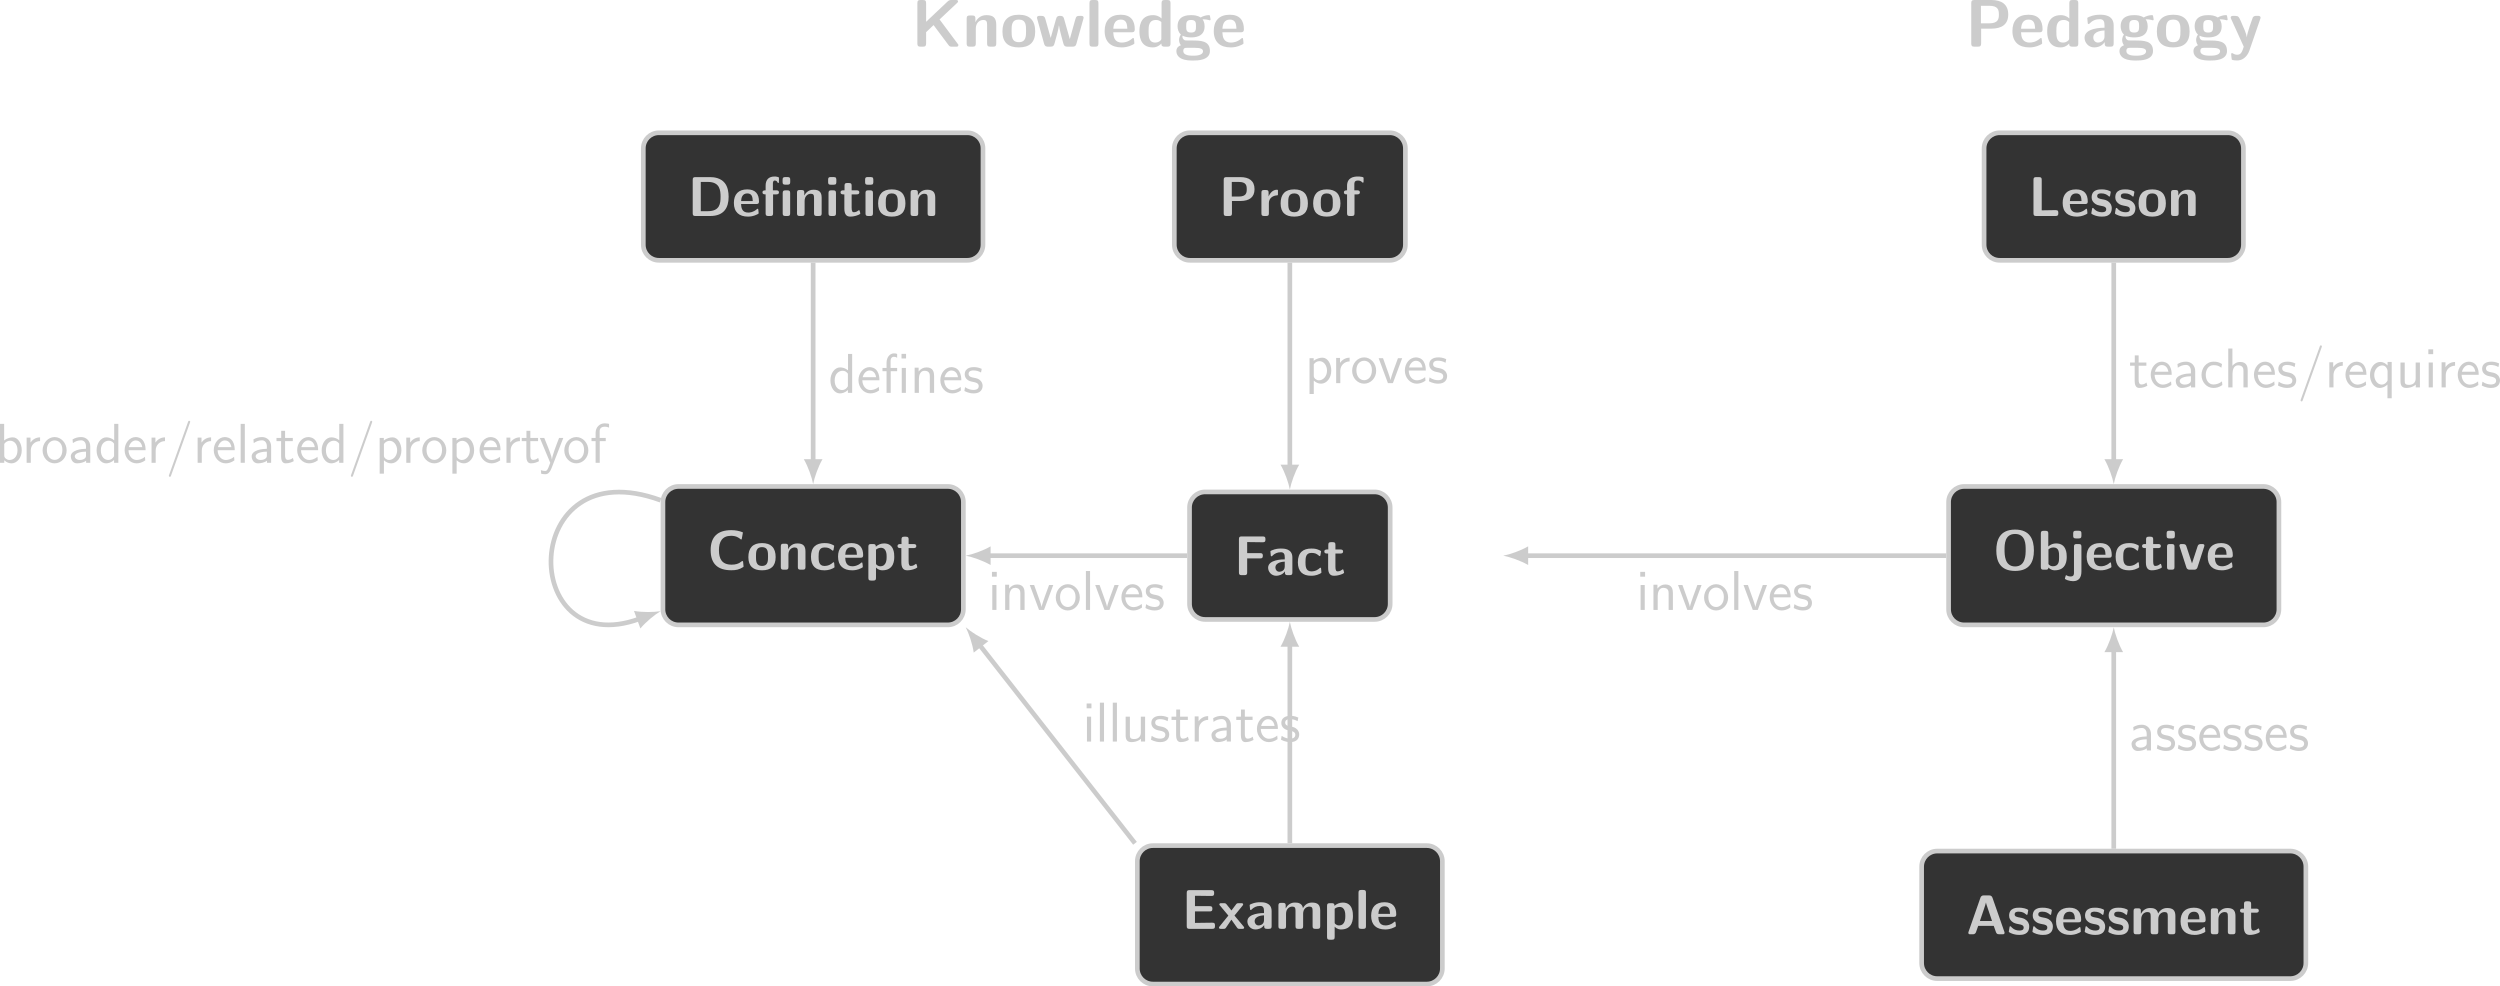
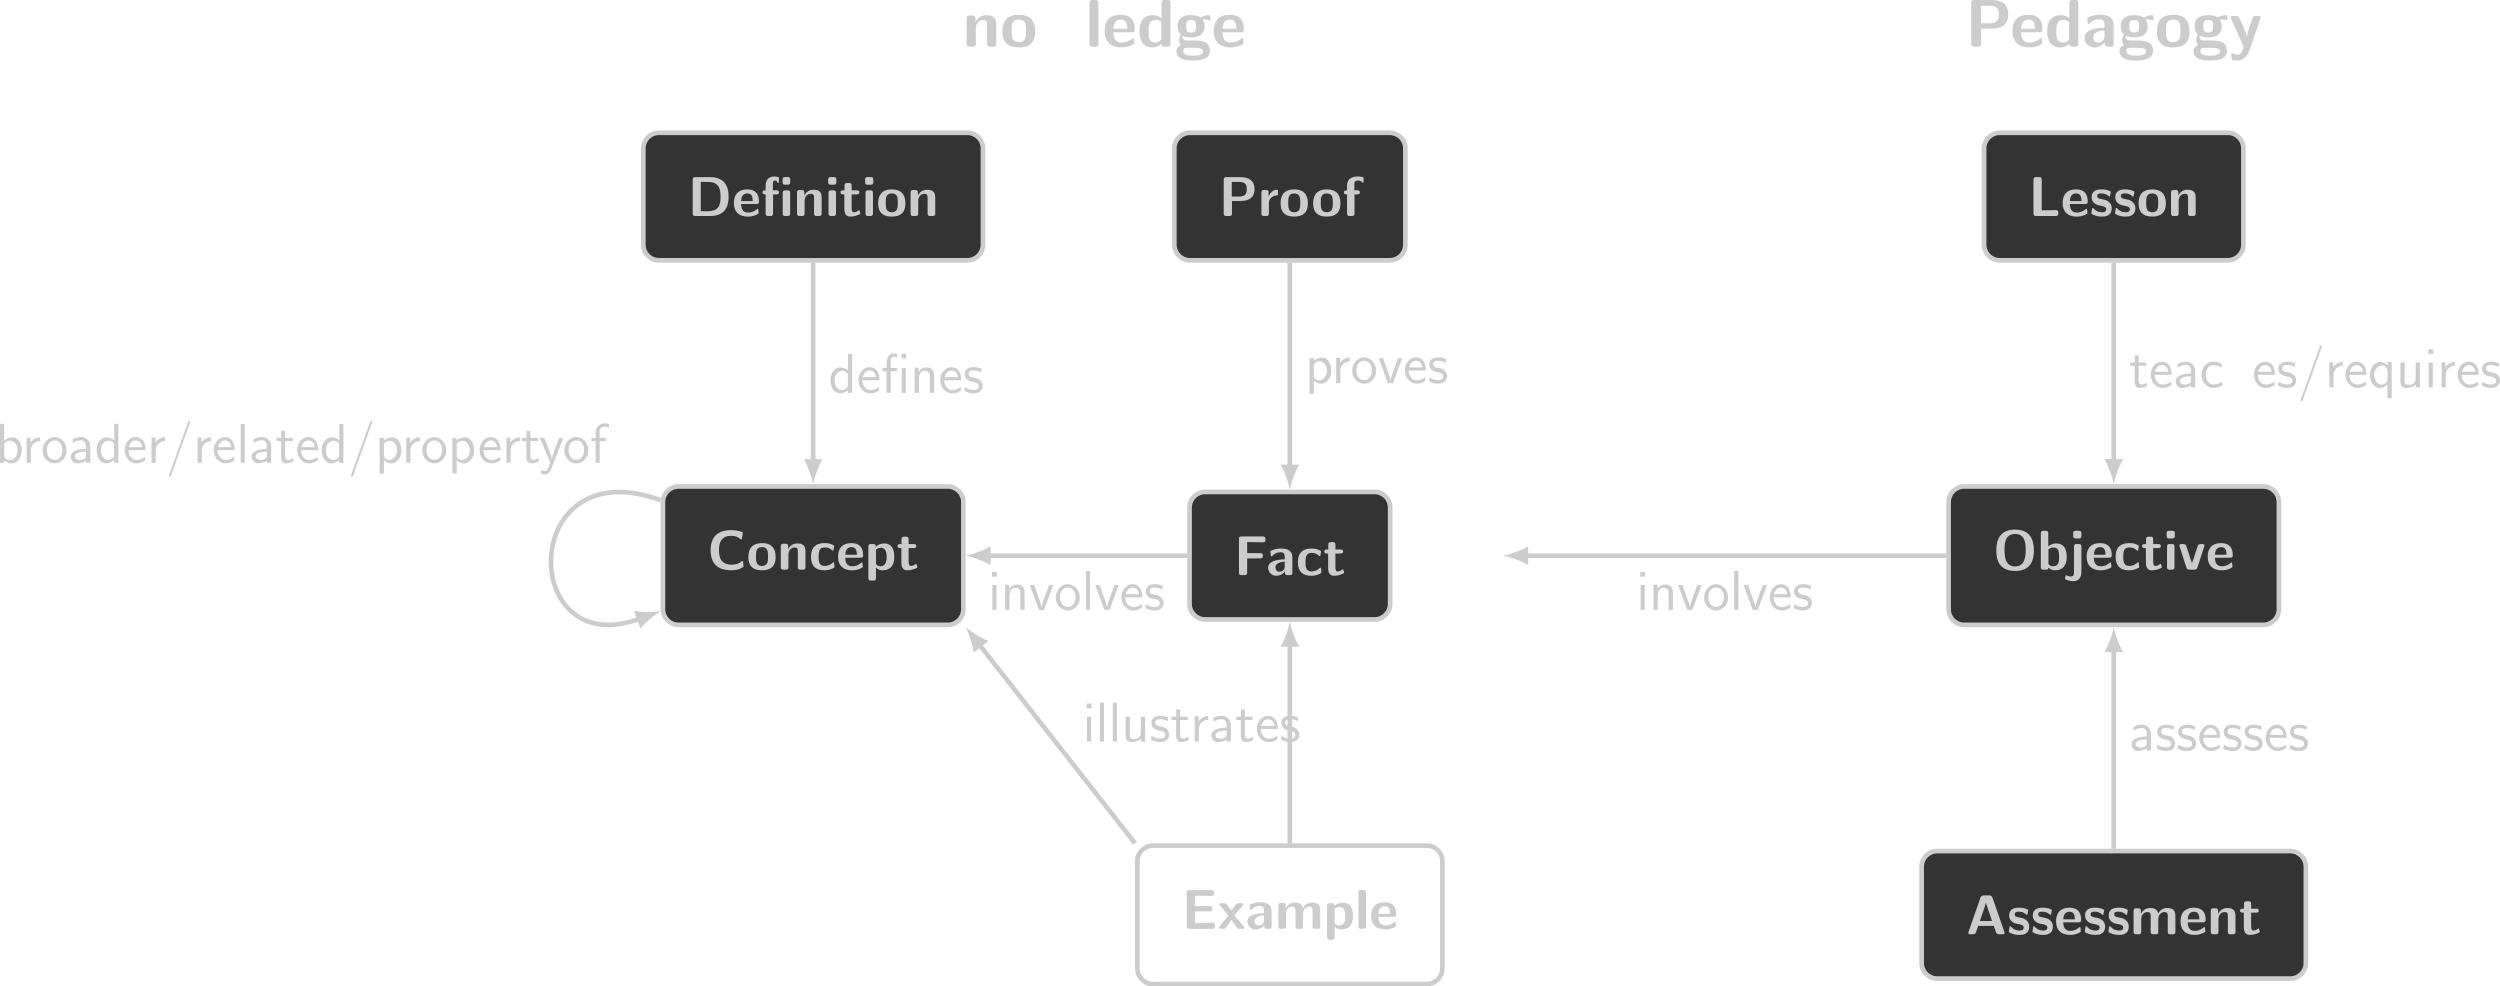
<svg xmlns="http://www.w3.org/2000/svg" xmlns:xlink="http://www.w3.org/1999/xlink" version="1.1" width="639.876pt" height="252.465pt" viewBox="-67.563 -68.672 639.876 252.465">
  <defs>
    <path id="g0-12" d="M9.038-11.138C9.038-11.689 8.918-11.965 8.212-11.965H7.523C6.869-11.965 6.697-11.741 6.697-11.138V-10.45C6.697-9.899 6.817-9.623 7.523-9.623H8.212C8.866-9.623 9.038-9.847 9.038-10.45V-11.138ZM6.731-.826C6.731-.275 6.852 0 7.558 0H8.195C8.849 0 9.021-.224 9.021-.826V-7.058C9.021-7.609 8.9-7.885 8.195-7.885H7.558C6.903-7.885 6.731-7.661 6.731-7.058V-.826ZM3.719-9.847C3.719-10.329 3.753-10.897 4.287-10.897C4.872-10.897 5.044-10.519 5.147-10.312C5.182-10.243 5.233-10.14 5.354-10.14C5.578-10.14 5.578-10.329 5.578-10.605V-11.483C5.578-11.879 5.578-11.913 5.147-12.016C4.717-12.137 4.51-12.137 4.252-12.137C2.462-12.137 1.481-11.19 1.481-9.296V-7.885C1.119-7.885 .516-7.885 .516-7.265S1.102-6.645 1.481-6.645V-.826C1.481-.207 1.67 0 2.307 0H2.944C3.598 0 3.77-.224 3.77-.826V-6.645H4.751C4.958-6.645 5.578-6.645 5.578-7.265S4.958-7.885 4.751-7.885H3.719V-9.847Z" />
    <path id="g0-65" d="M8.16-11.207C7.902-11.948 7.403-11.948 7.058-11.948H5.543C5.199-11.948 4.7-11.948 4.442-11.207L.809-.809C.723-.585 .723-.551 .723-.465C.723 0 1.153 0 1.394 0H2.014C2.324 0 2.858 0 3.099-.689L3.77-2.6H8.539L9.124-.947C9.331-.344 9.451 0 10.278 0H11.207C11.448 0 11.879 0 11.879-.465C11.879-.551 11.879-.585 11.793-.809L8.16-11.207ZM5.526-7.73C5.784-8.487 6.008-9.141 6.146-9.761H6.163C6.249-9.348 6.249-9.314 6.387-8.918L8.022-4.08H4.287L5.526-7.73Z" />
    <path id="g0-67" d="M11.018-2.462C11.018-2.6 10.897-2.668 10.829-2.668C10.415-2.668 9.916-1.549 7.489-1.549C4.459-1.549 3.598-3.409 3.598-5.991C3.598-8.556 4.528-10.415 7.351-10.415C8.883-10.415 9.692-9.813 10.157-9.434C10.26-9.348 10.312-9.279 10.433-9.279C10.501-9.279 10.587-9.365 10.605-9.434L10.949-11.345C10.966-11.414 10.949-11.483 10.811-11.534C9.796-11.913 8.745-12.154 7.403-12.154C3.202-12.154 1.05-10.105 1.05-6.008C1.05-1.79 3.237 .172 7.42 .172C8.883 .172 9.796-.034 11.052-.809C11.19-.895 11.156-1.016 11.156-1.016L11.018-2.462Z" />
    <path id="g0-68" d="M2.393-11.948C1.773-11.948 1.567-11.758 1.567-11.121V-.826C1.567-.207 1.756 0 2.393 0H6.938C11.138 0 12.602-2.513 12.602-5.888C12.602-7.248 12.378-8.918 11.414-10.14C10.123-11.741 8.057-11.948 6.938-11.948H2.393ZM4.046-1.481V-10.467H6.249C9.968-10.467 10.123-7.816 10.123-5.888C10.123-3.942 9.933-1.481 6.266-1.481H4.046Z" />
    <path id="g0-69" d="M4.097-5.354H8.625C9.159-5.354 9.451-5.475 9.451-6.163C9.451-6.8 9.227-6.972 8.625-6.972H4.097V-10.157H4.941C6.284-10.157 7.644-10.105 8.986-10.105C9.589-10.105 9.985-10.105 9.985-10.932V-11.07C9.985-11.62 9.864-11.896 9.159-11.896H2.393C1.773-11.896 1.567-11.707 1.567-11.07V-.826C1.567-.207 1.756 0 2.393 0H9.417C10.071 0 10.243-.224 10.243-.826V-1.067C10.243-1.894 9.847-1.894 9.279-1.894C8.384-1.894 7.506-1.859 6.611-1.859C6.18-1.859 4.407-1.842 4.097-1.825V-5.354Z" />
    <path id="g0-70" d="M4.097-5.147H8.091C8.625-5.147 8.918-5.268 8.918-5.957C8.918-6.594 8.694-6.766 8.091-6.766H4.097V-10.157H4.838C6.129-10.157 7.437-10.105 8.728-10.105C9.314-10.105 9.71-10.105 9.71-10.932V-11.07C9.71-11.62 9.589-11.896 8.883-11.896H2.393C1.773-11.896 1.567-11.707 1.567-11.07V-.826C1.567-.207 1.756 0 2.393 0H3.271C3.925 0 4.097-.224 4.097-.826V-5.147Z" />
-     <path id="g0-75" d="M7.248-6.972L11.775-11.224C11.982-11.414 11.982-11.517 11.982-11.586C11.982-11.948 11.638-11.948 11.397-11.948H10.346C10.054-11.948 9.71-11.948 9.348-11.603L3.805-6.37V-11.121C3.805-11.672 3.684-11.948 2.978-11.948H2.393C1.773-11.948 1.567-11.758 1.567-11.121V-.826C1.567-.207 1.756 0 2.393 0H2.978C3.632 0 3.805-.224 3.805-.826V-3.719L5.716-5.526L9.572-.362C9.847 0 10.105 0 10.433 0H11.465C11.827 0 12.068 0 12.068-.499L7.248-6.972Z" />
    <path id="g0-76" d="M4.097-1.739V-11.121C4.097-11.672 3.977-11.948 3.271-11.948H2.393C1.773-11.948 1.567-11.758 1.567-11.121V-.826C1.567-.207 1.756 0 2.393 0H8.367C9.021 0 9.193-.224 9.193-.826V-.981C9.193-1.377 9.176-1.808 8.384-1.808L4.097-1.739Z" />
    <path id="g0-79" d="M12.602-5.888C12.602-9.348 11.345-12.326 6.835-12.326C2.066-12.326 1.05-9.038 1.05-5.888C1.05-2.668 2.169 .379 6.817 .379C11.259 .379 12.602-2.359 12.602-5.888ZM6.835-.998C3.581-.998 3.581-4.597 3.581-6.163C3.581-7.678 3.581-10.983 6.817-10.983C10.071-10.983 10.071-7.713 10.071-6.163C10.071-4.631 10.071-.998 6.835-.998Z" />
    <path id="g0-80" d="M4.097-4.614H6.714C9.417-4.614 11.035-5.75 11.035-8.229C11.035-10.829 9.348-11.948 6.697-11.948H2.393C1.773-11.948 1.567-11.758 1.567-11.121V-.826C1.567-.207 1.756 0 2.393 0H3.271C3.925 0 4.097-.224 4.097-.826V-4.614ZM6.163-10.467C8.418-10.467 8.642-9.434 8.642-8.229C8.642-7.076 8.453-5.974 6.146-5.974H4.046V-10.467H6.163Z" />
    <path id="g0-97" d="M7.988-5.44C7.988-8.16 5.371-8.177 4.51-8.177C3.701-8.177 2.841-8.108 1.687-7.626C1.326-7.472 1.24-7.42 1.24-7.23C1.24-7.11 1.343-6.111 1.36-5.974C1.377-5.87 1.463-5.784 1.584-5.784C1.67-5.784 1.722-5.836 1.773-5.888C2.513-6.662 3.374-7.041 4.442-7.041C5.371-7.041 5.647-6.473 5.647-5.457V-4.855C5.044-4.855 .534-4.82 .534-2.29C.534-1.085 1.498 .189 3.013 .189C3.598 .189 4.889 .017 5.698-1.171V-.826C5.698-.275 5.819 0 6.525 0H7.162C7.816 0 7.988-.224 7.988-.826V-5.44ZM5.647-2.651C5.647-1.05 4.011-1.05 3.96-1.05C3.237-1.05 2.772-1.67 2.772-2.324C2.772-4.011 5.165-4.132 5.647-4.149V-2.651Z" />
    <path id="g0-98" d="M3.34-11.121C3.34-11.672 3.219-11.948 2.513-11.948H1.876C1.257-11.948 1.05-11.758 1.05-11.121V-.826C1.05-.207 1.24 0 1.876 0H2.565C2.858 0 3.374 0 3.391-.671C4.183 .189 5.061 .189 5.337 .189C9.004 .189 9.004-3.116 9.004-3.977C9.004-4.803 9.004-8.074 5.767-8.074C4.356-8.074 3.495-7.282 3.34-7.11V-11.121ZM3.391-6.232C3.615-6.439 4.132-6.835 4.924-6.835C6.662-6.835 6.662-5.251 6.662-3.96C6.662-2.686 6.662-1.05 4.734-1.05C4.011-1.05 3.581-1.481 3.391-1.722V-6.232Z" />
    <path id="g0-99" d="M7.867-.861C7.867-1.05 7.799-1.842 7.764-2.066C7.764-2.117 7.73-2.29 7.558-2.29C7.489-2.29 7.454-2.29 7.282-2.117C6.989-1.859 6.18-1.153 4.769-1.153C2.978-1.153 2.978-2.892 2.978-3.994C2.978-5.388 3.064-6.835 4.82-6.835C5.939-6.835 6.404-6.559 7.024-6.043C7.23-5.853 7.265-5.853 7.334-5.853C7.506-5.853 7.54-6.008 7.558-6.077C7.592-6.215 7.764-7.179 7.764-7.265C7.764-7.42 7.644-7.489 7.351-7.626C6.525-8.005 6.008-8.177 4.803-8.177C2.238-8.177 .637-6.972 .637-3.96C.637-1.102 2.117 .189 4.717 .189C5.182 .189 6.215 .172 7.368-.413C7.85-.671 7.867-.689 7.867-.861Z" />
    <path id="g0-100" d="M8.591-11.121C8.591-11.672 8.47-11.948 7.764-11.948H7.127C6.473-11.948 6.301-11.724 6.301-11.121V-7.213C5.526-7.954 4.665-8.074 4.132-8.074C.637-8.074 .637-4.769 .637-3.925C.637-3.133 .637 .189 4.046 .189C4.769 .189 5.509-.017 6.249-.809C6.249-.172 6.49 0 7.076 0H7.764C8.418 0 8.591-.224 8.591-.826V-11.121ZM6.249-2.152C6.249-1.859 6.249-1.704 5.75-1.36C5.32-1.085 4.924-1.05 4.717-1.05C2.978-1.05 2.978-2.634 2.978-3.925S2.978-6.835 4.906-6.835C5.406-6.835 5.87-6.662 6.249-6.301V-2.152Z" />
    <path id="g0-101" d="M7.42-3.684C7.816-3.684 8.246-3.701 8.246-4.476C8.246-6.697 7.213-8.177 4.648-8.177C1.894-8.177 .534-6.628 .534-4.011C.534-1.188 2.169 .189 4.872 .189C5.526 .189 6.507 .103 7.644-.465C8.022-.654 8.143-.706 8.143-.912C8.143-1.033 8.091-1.532 8.074-1.67C8.005-2.204 7.988-2.221 7.833-2.221C7.764-2.221 7.73-2.221 7.54-2.049C6.525-1.171 5.492-1.05 4.941-1.05C2.995-1.05 2.789-2.582 2.737-3.684H7.42ZM2.754-4.597C2.806-5.647 3.15-6.938 4.648-6.938C6.025-6.938 6.284-5.939 6.335-4.597H2.754Z" />
    <path id="g0-102" d="M3.77-6.645H4.597C4.803-6.645 5.423-6.645 5.423-7.265S4.803-7.885 4.597-7.885H3.719V-9.761C3.719-10.209 3.719-10.897 4.838-10.897C5.388-10.897 5.733-10.742 6.077-10.415C6.198-10.278 6.249-10.243 6.335-10.243C6.559-10.243 6.559-10.415 6.559-10.691V-11.483C6.559-11.896 6.542-11.913 5.957-12.034C5.457-12.137 5.096-12.137 4.838-12.137C3.546-12.137 1.481-11.844 1.481-9.262V-7.885C1.119-7.885 .516-7.885 .516-7.265S1.102-6.645 1.481-6.645V-.826C1.481-.207 1.67 0 2.307 0H2.944C3.598 0 3.77-.224 3.77-.826V-6.645Z" />
    <path id="g0-103" d="M3.443-1.584C2.823-1.584 2.582-1.584 2.341-1.79C2.272-1.859 1.98-2.117 1.98-2.565C1.98-2.686 1.997-2.72 2.014-2.823C2.823-2.376 3.839-2.376 4.201-2.376C4.924-2.376 7.661-2.376 7.661-5.216C7.661-6.215 7.282-6.817 7.127-7.007C7.42-7.007 8.022-7.007 8.728-6.817C8.797-6.783 8.918-6.748 8.969-6.748C9.107-6.748 9.193-6.852 9.193-6.972C9.193-7.041 9.107-7.454 9.073-7.626C9.004-8.04 9.004-8.074 8.694-8.074C8.16-8.074 7.299-7.867 6.645-7.472C5.836-8.005 4.941-8.074 4.201-8.074C3.478-8.074 .74-8.074 .74-5.233C.74-4.545 .93-3.684 1.584-3.116C1.119-2.479 1.119-1.808 1.119-1.722C1.119-1.394 1.222-.826 1.584-.362C1.326-.258 .43 .052 .43 1.153C.43 1.687 .689 2.582 1.773 3.082C2.754 3.529 3.908 3.546 4.717 3.546C5.733 3.546 9.021 3.546 9.021 1.102C9.021-1.584 6.594-1.584 4.269-1.584H3.443ZM4.201-3.615C2.995-3.615 2.944-4.269 2.944-5.216S2.995-6.835 4.201-6.835S5.457-6.18 5.457-5.233S5.406-3.615 4.201-3.615ZM5.13 .293C6.525 .293 7.248 .534 7.248 1.153C7.248 2.307 5.285 2.307 4.734 2.307C4.046 2.307 2.204 2.307 2.204 1.102C2.204 .293 2.737 .293 3.133 .293H5.13Z" />
    <path id="g0-105" d="M1.756-11.965C1.205-11.965 .93-11.861 .93-11.173V-10.381C.93-9.83 1.102-9.606 1.739-9.606H2.634C3.46-9.606 3.46-9.968 3.46-10.777C3.46-11.603 3.46-11.965 2.634-11.965H1.756ZM3.34-7.058C3.34-7.609 3.219-7.885 2.513-7.885H1.876C1.257-7.885 1.05-7.695 1.05-7.058V-.826C1.05-.207 1.24 0 1.876 0H2.513C3.168 0 3.34-.224 3.34-.826V-7.058Z" />
    <path id="g0-106" d="M3.856-11.138C3.856-11.689 3.736-11.965 3.03-11.965H2.152C1.498-11.965 1.326-11.741 1.326-11.138V-10.433C1.326-9.882 1.446-9.606 2.152-9.606H3.03C3.684-9.606 3.856-9.83 3.856-10.433V-11.138ZM1.567 .947C1.567 1.394 1.567 2.083 .499 2.083C.293 2.083-.172 2.031-.534 1.825C-.706 1.704-.74 1.704-.792 1.704C-.964 1.704-.981 1.825-1.067 2.152C-1.188 2.531-1.222 2.668-1.222 2.72C-1.222 3.047 .207 3.529 1.291 3.529C3.185 3.529 3.856 2.255 3.856 .551V-7.058C3.856-7.609 3.736-7.885 3.03-7.885H2.393C1.739-7.885 1.567-7.661 1.567-7.058V.947Z" />
    <path id="g0-108" d="M3.34-11.121C3.34-11.672 3.219-11.948 2.513-11.948H1.876C1.257-11.948 1.05-11.758 1.05-11.121V-.826C1.05-.207 1.24 0 1.876 0H2.513C3.168 0 3.34-.224 3.34-.826V-11.121Z" />
    <path id="g0-109" d="M13.876-5.595C13.876-7.368 13.118-8.074 11.362-8.074C10.14-8.074 9.193-7.506 8.573-6.37C8.298-8.022 6.835-8.074 6.111-8.074C5.784-8.074 5.061-8.074 4.287-7.506C3.753-7.11 3.409-6.559 3.288-6.301H3.271V-7.162C3.271-7.713 3.15-7.988 2.445-7.988H1.859C1.24-7.988 1.033-7.799 1.033-7.162V-.826C1.033-.207 1.222 0 1.859 0H2.548C3.202 0 3.374-.224 3.374-.826V-4.631C3.374-6.18 4.424-6.835 5.268-6.835C6.094-6.835 6.284-6.473 6.284-5.561V-.826C6.284-.207 6.473 0 7.11 0H7.799C8.453 0 8.625-.224 8.625-.826V-4.631C8.625-6.18 9.675-6.835 10.519-6.835C11.345-6.835 11.534-6.473 11.534-5.561V-.826C11.534-.207 11.724 0 12.361 0H13.049C13.703 0 13.876-.224 13.876-.826V-5.595Z" />
    <path id="g0-110" d="M8.608-5.595C8.608-7.368 7.85-8.074 6.094-8.074C4.287-8.074 3.512-6.766 3.288-6.301H3.271V-7.162C3.271-7.713 3.15-7.988 2.445-7.988H1.859C1.24-7.988 1.033-7.799 1.033-7.162V-.826C1.033-.207 1.222 0 1.859 0H2.548C3.202 0 3.374-.224 3.374-.826V-4.631C3.374-6.129 4.373-6.835 5.268-6.835C6.094-6.835 6.266-6.439 6.266-5.561V-.826C6.266-.275 6.387 0 7.093 0H7.781C8.436 0 8.608-.224 8.608-.826V-5.595Z" />
    <path id="g0-111" d="M8.918-3.873C8.918-6.697 7.54-8.177 4.734-8.177C1.859-8.177 .534-6.645 .534-3.873C.534-1.067 2.014 .189 4.717 .189S8.918-1.05 8.918-3.873ZM4.734-1.153C2.875-1.153 2.875-2.703 2.875-4.08C2.875-5.406 2.875-6.938 4.717-6.938C6.576-6.938 6.576-5.423 6.576-4.08C6.576-2.72 6.576-1.153 4.734-1.153Z" />
    <path id="g0-112" d="M3.391-.671C4.166 .189 5.113 .189 5.354 .189C9.004 .189 9.004-3.116 9.004-3.977C9.004-4.82 9.004-8.074 5.888-8.074C4.872-8.074 3.96-7.661 3.34-7.076C3.34-7.713 3.099-7.885 2.513-7.885H1.876C1.257-7.885 1.05-7.695 1.05-7.058V2.513C1.05 3.133 1.24 3.34 1.876 3.34H2.565C3.219 3.34 3.391 3.116 3.391 2.513V-.671ZM3.391-6.163C3.581-6.335 4.149-6.731 4.889-6.731C6.645-6.731 6.662-4.7 6.662-3.942C6.662-3.254 6.662-1.05 4.717-1.05C4.321-1.05 4.011-1.188 3.805-1.343C3.391-1.635 3.391-1.722 3.391-2.031V-6.163Z" />
    <path id="g0-114" d="M3.34-3.96C3.34-5.595 4.7-6.266 5.784-6.335C6.094-6.352 6.129-6.352 6.129-6.8V-7.609C6.129-7.954 6.129-8.074 5.819-8.074C5.337-8.074 4.08-7.902 3.271-6.043H3.254V-7.162C3.254-7.713 3.133-7.988 2.427-7.988H1.876C1.257-7.988 1.05-7.799 1.05-7.162V-.826C1.05-.207 1.24 0 1.876 0H2.513C3.168 0 3.34-.224 3.34-.826V-3.96Z" />
    <path id="g0-115" d="M6.817-2.427C6.817-3.391 6.301-3.994 5.991-4.269C5.302-4.889 4.7-4.992 3.977-5.13C3.03-5.302 2.341-5.44 2.341-6.111C2.341-6.817 2.909-6.955 3.581-6.955C4.734-6.955 5.354-6.525 5.802-6.146C5.974-5.974 6.008-5.974 6.077-5.974C6.249-5.974 6.284-6.129 6.301-6.198C6.335-6.335 6.507-7.299 6.507-7.385C6.507-7.661 5.595-7.902 5.406-7.971C4.717-8.16 4.166-8.177 3.719-8.177C2.944-8.177 .637-8.177 .637-5.716C.637-4.872 1.016-4.356 1.481-3.942C2.083-3.391 2.754-3.271 3.736-3.082C4.235-2.995 5.113-2.841 5.113-2.083C5.113-1.274 4.442-1.153 3.77-1.153C3.013-1.153 2.049-1.377 1.24-2.341C1.153-2.427 1.102-2.479 .998-2.479C.826-2.479 .792-2.324 .775-2.221C.74-1.98 .534-.998 .534-.826C.534-.516 1.808-.121 1.825-.103C2.772 .189 3.478 .189 3.77 .189C4.648 .189 6.817 .121 6.817-2.427Z" />
    <path id="g0-116" d="M3.753-6.645H5.285C5.492-6.645 6.111-6.645 6.111-7.265S5.492-7.885 5.285-7.885H3.753V-9.314C3.753-9.864 3.632-10.14 2.927-10.14H2.393C1.773-10.14 1.567-9.951 1.567-9.314V-7.885H1.171C.981-7.885 .344-7.885 .344-7.265S.964-6.645 1.171-6.645H1.515V-2.29C1.515-.551 2.135 .189 3.323 .189C3.478 .189 4.235 .189 5.13-.086C5.423-.172 6.421-.482 6.421-.809C6.421-.861 6.387-.981 6.284-1.343C6.198-1.687 6.163-1.79 6.008-1.79C5.922-1.79 5.905-1.773 5.802-1.67C5.612-1.532 5.147-1.153 4.424-1.153C4.011-1.153 3.753-1.446 3.753-2.582V-6.645Z" />
    <path id="g0-118" d="M8.057-7.076C8.143-7.317 8.143-7.351 8.143-7.403C8.143-7.885 7.713-7.885 7.454-7.885H7.093C6.37-7.885 6.18-7.626 6.025-7.144L4.321-1.945L2.617-7.144C2.496-7.506 2.376-7.885 1.549-7.885H1.136C.878-7.885 .448-7.885 .448-7.403C.448-7.351 .448-7.317 .534-7.076L2.582-.723C2.823 0 3.357 0 3.667 0H4.924C5.233 0 5.767 0 6.008-.723L8.057-7.076Z" />
-     <path id="g0-119" d="M12.378-7.403C12.326-7.885 12.016-7.885 11.483-7.885C10.674-7.885 10.467-7.833 10.226-6.938C9.847-5.612 9.09-2.927 8.832-1.945L7.368-7.11C7.265-7.489 7.144-7.885 6.352-7.885C6.094-7.885 5.698-7.885 5.457-7.489C5.302-7.23 4.545-4.252 3.942-2.238L2.565-7.11C2.393-7.695 2.204-7.885 1.498-7.885H1.153C.826-7.885 .465-7.885 .413-7.403L2.238-.792C2.462 0 2.909 0 3.34 0H3.822C4.631 0 4.769-.258 4.958-.947C5.354-2.376 5.974-4.545 6.043-5.44L6.06-5.457C6.163-4.476 6.921-1.756 7.144-.947C7.334-.327 7.42 0 8.281 0H9.451C10.192 0 10.364-.207 10.536-.792L12.378-7.403Z" />
    <path id="g0-120" d="M5.182-4.08L7.678-7.144C7.85-7.351 7.85-7.42 7.85-7.506C7.85-7.885 7.506-7.885 7.248-7.885H6.507C6.198-7.885 5.991-7.885 5.75-7.626C5.664-7.54 4.545-6.043 4.252-5.647L2.772-7.506C2.479-7.867 2.29-7.885 1.894-7.885H1.136C.912-7.885 .534-7.885 .534-7.506C.534-7.385 .585-7.317 .706-7.179L3.305-4.08L.585-.723C.482-.603 .413-.516 .413-.379C.413 0 .792 0 1.033 0H1.773C2.341 0 2.376-.052 2.754-.62L4.235-2.823L5.991-.344C6.232 0 6.439 0 6.8 0H7.558C7.799 0 8.16 0 8.16-.379C8.16-.516 8.091-.585 7.971-.74L5.182-4.08Z" />
    <path id="g0-121" d="M8.057-7.076C8.143-7.299 8.143-7.334 8.143-7.42C8.143-7.885 7.678-7.885 7.454-7.885H7.076C6.8-7.885 6.421-7.885 6.163-7.489C6.111-7.403 4.717-3.598 4.631-2.445H4.614C4.528-3.288 3.822-4.889 3.082-6.542C2.6-7.626 2.479-7.885 1.618-7.885H1.171C.93-7.885 .499-7.885 .499-7.437C.499-7.368 .551-7.248 .585-7.162L3.839 0C3.701 .362 3.65 .551 3.598 .723C3.391 1.291 3.099 2.066 2.169 2.066C1.601 2.066 1.205 1.825 1.016 1.704C.93 1.653 .895 1.635 .844 1.635C.757 1.635 .62 1.687 .62 1.894C.62 2.031 .723 3.219 .775 3.288C.93 3.495 1.859 3.529 2.135 3.529C4.269 3.529 5.113 1.498 5.251 1.085L8.057-7.076Z" />
    <path id="g2-12" d="M6.413-9.971H5.251V-8.809H6.413V-9.971ZM6.37-6.37H5.308V0H6.37V-6.37ZM2.482-5.538H4.132V-6.37H2.453V-8.12C2.453-8.981 2.912-9.239 3.3-9.239C3.615-9.239 3.931-9.124 4.132-8.981V-9.956C3.845-10.071 3.744-10.1 3.3-10.1C2.238-10.1 1.42-9.081 1.42-7.69V-6.37H.373V-5.538H1.42V0H2.482V-5.538Z" />
    <path id="g2-47" d="M6.169-10.243C6.241-10.43 6.241-10.458 6.241-10.487C6.241-10.674 6.097-10.76 5.982-10.76C5.796-10.76 5.753-10.631 5.681-10.444L.846 3.07C.775 3.257 .775 3.285 .775 3.314C.775 3.472 .889 3.587 1.047 3.587C1.234 3.587 1.277 3.443 1.334 3.285L6.169-10.243Z" />
    <path id="g2-97" d="M5.609-4.203C5.609-5.581 4.619-6.585 3.285-6.585C2.425-6.585 1.779-6.384 1.076-5.982L1.162-5.036C1.793-5.495 2.453-5.753 3.285-5.753C3.945-5.753 4.519-5.222 4.519-4.175V-3.587C3.873-3.558 3.013-3.515 2.152-3.228C1.191-2.898 .631-2.367 .631-1.65C.631-1.019 1.004 .143 2.224 .143C3.013 .143 4.017-.086 4.548-.531V0H5.609V-4.203ZM4.519-1.922C4.519-1.635 4.519-1.291 4.046-1.004C3.658-.76 3.171-.717 2.955-.717C2.181-.717 1.65-1.133 1.65-1.664C1.65-2.64 3.644-2.855 4.519-2.855V-1.922Z" />
    <path id="g2-98" d="M2.181-9.956H1.119V0H2.209V-.646C2.869-.014 3.572 .143 4.074 .143C5.437 .143 6.685-1.248 6.685-3.199C6.685-4.964 5.738-6.513 4.404-6.513C3.988-6.513 3.07-6.427 2.181-5.71V-9.956ZM2.209-4.835C2.468-5.236 2.984-5.652 3.687-5.652C4.562-5.652 5.595-4.992 5.595-3.199C5.595-1.334 4.419-.717 3.544-.717C3.142-.717 2.869-.861 2.611-1.062C2.267-1.363 2.209-1.621 2.209-1.865V-4.835Z" />
    <path id="g2-99" d="M5.753-1.549C5.093-1.019 4.361-.746 3.558-.746C2.367-.746 1.592-1.808 1.592-3.199C1.592-4.39 2.166-5.695 3.601-5.695C4.562-5.695 4.964-5.466 5.581-5.05L5.753-5.982C4.921-6.47 4.447-6.585 3.601-6.585C1.621-6.585 .502-4.835 .502-3.199C.502-1.363 1.822 .143 3.544 .143C4.246 .143 5.05-.029 5.839-.603C5.839-.646 5.796-1.09 5.782-1.148L5.753-1.549Z" />
    <path id="g2-100" d="M6.068-9.956H5.007V-5.767C4.347-6.312 3.601-6.513 2.984-6.513C1.621-6.513 .502-5.05 .502-3.185C.502-1.334 1.564 .143 2.927 .143C3.457 .143 4.261-.029 4.978-.732V0H6.068V-9.956ZM4.978-1.693C4.634-1.076 4.132-.717 3.5-.717C2.625-.717 1.592-1.392 1.592-3.171C1.592-5.079 2.812-5.652 3.644-5.652C4.203-5.652 4.663-5.365 4.978-4.892V-1.693Z" />
    <path id="g2-101" d="M5.839-3.228C5.839-3.845 5.782-4.72 5.322-5.48C4.734-6.47 3.73-6.585 3.314-6.585C1.765-6.585 .473-5.093 .473-3.228C.473-1.334 1.851 .143 3.515 .143C4.175 .143 4.964-.043 5.753-.617C5.753-.674 5.71-1.119 5.71-1.148C5.695-1.162 5.667-1.478 5.667-1.535C4.82-.818 3.974-.717 3.544-.717C2.439-.717 1.492-1.707 1.463-3.228H5.839ZM1.549-4.003C1.793-4.964 2.468-5.724 3.314-5.724C3.759-5.724 4.749-5.523 4.992-4.003H1.549Z" />
    <path id="g2-102" d="M2.482-5.538H4.017V-6.37H2.453V-8.091C2.453-9.067 3.271-9.239 3.744-9.239C4.246-9.239 4.691-9.081 4.863-9.009V-9.956C4.763-9.985 4.29-10.1 3.759-10.1C2.396-10.1 1.42-9.052 1.42-7.661V-6.37H.373V-5.538H1.42V0H2.482V-5.538Z" />
-     <path id="g2-104" d="M6.083-4.318C6.083-5.193 5.896-6.513 4.16-6.513C3.171-6.513 2.511-5.954 2.166-5.523V-9.956H1.105V0H2.195V-3.572C2.195-4.462 2.525-5.652 3.615-5.652C4.949-5.652 4.992-4.72 4.992-4.218V0H6.083V-4.318Z" />
    <path id="g2-105" d="M2.267-9.741H1.033V-8.507H2.267V-9.741ZM2.181-6.37H1.119V0H2.181V-6.37Z" />
    <path id="g2-108" d="M2.181-9.956H1.119V0H2.181V-9.956Z" />
    <path id="g2-110" d="M6.083-4.318C6.083-5.193 5.896-6.513 4.16-6.513C3.357-6.513 2.668-6.155 2.123-5.466V-6.441H1.105V0H2.195V-3.572C2.195-4.462 2.525-5.652 3.615-5.652C4.949-5.652 4.992-4.72 4.992-4.218V0H6.083V-4.318Z" />
    <path id="g2-111" d="M6.585-3.156C6.585-5.093 5.165-6.585 3.515-6.585C1.822-6.585 .43-5.064 .43-3.156C.43-1.277 1.865 .143 3.5 .143C5.193 .143 6.585-1.306 6.585-3.156ZM3.515-.746C2.482-.746 1.521-1.607 1.521-3.3C1.521-5.036 2.597-5.724 3.5-5.724C4.49-5.724 5.495-4.978 5.495-3.3C5.495-1.535 4.476-.746 3.515-.746Z" />
    <path id="g2-112" d="M2.209-.646C2.697-.201 3.3 .143 4.074 .143C5.452 .143 6.685-1.248 6.685-3.199C6.685-4.935 5.767-6.513 4.433-6.513C3.845-6.513 2.927-6.327 2.181-5.695V-6.37H1.119V2.783H2.209V-.646ZM2.209-4.82C2.539-5.308 3.084-5.624 3.673-5.624C4.734-5.624 5.595-4.548 5.595-3.185C5.595-1.75 4.605-.717 3.544-.717C3.142-.717 2.869-.861 2.611-1.062C2.252-1.377 2.209-1.635 2.209-1.865V-4.82Z" />
    <path id="g2-113" d="M6.068-6.513H5.007V-5.595C4.619-6.04 4.003-6.513 3.127-6.513C1.722-6.513 .502-5.093 .502-3.171C.502-1.349 1.564 .143 2.912 .143C4.017 .143 4.777-.516 4.978-.732V2.783H6.068V-6.513ZM5.007-1.994C5.007-1.722 5.007-1.707 4.849-1.492C4.462-.904 3.931-.717 3.515-.717C2.439-.717 1.592-1.836 1.592-3.171C1.592-4.648 2.625-5.624 3.644-5.624C4.562-5.624 5.007-4.691 5.007-4.117V-1.994Z" />
    <path id="g2-114" d="M2.181-3.142C2.181-4.591 3.271-5.538 4.562-5.552V-6.513C3.257-6.499 2.496-5.738 2.109-5.179V-6.441H1.119V0H2.181V-3.142Z" />
    <path id="g2-115" d="M4.82-6.14C3.902-6.571 3.127-6.585 2.798-6.585S.473-6.585 .473-4.72C.473-4.089 .818-3.658 1.033-3.457C1.549-3.013 1.908-2.941 2.754-2.769C3.228-2.668 4.06-2.496 4.06-1.736C4.06-.746 2.941-.746 2.74-.746C2.166-.746 1.334-.904 .56-1.463L.387-.488C.459-.445 1.435 .143 2.754 .143C4.605 .143 5.05-.976 5.05-1.822C5.05-2.554 4.605-3.013 4.548-3.084C4.017-3.63 3.587-3.716 2.711-3.888C2.195-3.988 1.463-4.132 1.463-4.849C1.463-5.738 2.468-5.738 2.654-5.738C3.414-5.738 4.017-5.566 4.648-5.208L4.82-6.14Z" />
    <path id="g2-116" d="M2.453-5.538H4.433V-6.37H2.453V-8.192H1.463V-6.37H.258V-5.538H1.435V-1.679C1.435-.846 1.621 .143 2.611 .143C3.572 .143 4.232-.187 4.677-.416L4.462-1.248C3.96-.803 3.429-.746 3.171-.746C2.539-.746 2.453-1.42 2.453-1.922V-5.538Z" />
    <path id="g2-117" d="M6.083-6.37H4.992V-2.267C4.992-1.176 4.232-.646 3.3-.646C2.295-.646 2.195-1.019 2.195-1.65V-6.37H1.105V-1.592C1.105-.56 1.435 .143 2.611 .143C3.013 .143 4.146 .072 5.021-.717V0H6.083V-6.37Z" />
    <path id="g2-118" d="M6.212-6.37H5.136L4.089-3.515C3.845-2.826 3.314-1.306 3.228-.775H3.214C3.142-1.277 2.855-2.066 2.64-2.683L1.32-6.37H.201L2.568 0H3.845L6.212-6.37Z" />
    <path id="g2-121" d="M6.212-6.37H5.136C4.476-4.677 3.371-1.865 3.314-.832H3.3C3.228-1.679 2.468-3.572 2.353-3.859L1.334-6.37H.201L2.869 0L2.367 1.306C2.052 2.023 1.836 2.095 1.578 2.095C1.377 2.095 .918 2.052 .473 1.879L.56 2.812C.646 2.826 1.119 2.927 1.578 2.927C1.922 2.927 2.597 2.927 3.214 1.349L6.212-6.37Z" />
    <use id="g1-12" xlink:href="#g0-12" transform="scale(.833)" />
    <use id="g1-65" xlink:href="#g0-65" transform="scale(.833)" />
    <use id="g1-67" xlink:href="#g0-67" transform="scale(.833)" />
    <use id="g1-68" xlink:href="#g0-68" transform="scale(.833)" />
    <use id="g1-69" xlink:href="#g0-69" transform="scale(.833)" />
    <use id="g1-70" xlink:href="#g0-70" transform="scale(.833)" />
    <use id="g1-76" xlink:href="#g0-76" transform="scale(.833)" />
    <use id="g1-79" xlink:href="#g0-79" transform="scale(.833)" />
    <use id="g1-80" xlink:href="#g0-80" transform="scale(.833)" />
    <use id="g1-97" xlink:href="#g0-97" transform="scale(.833)" />
    <use id="g1-98" xlink:href="#g0-98" transform="scale(.833)" />
    <use id="g1-99" xlink:href="#g0-99" transform="scale(.833)" />
    <use id="g1-101" xlink:href="#g0-101" transform="scale(.833)" />
    <use id="g1-102" xlink:href="#g0-102" transform="scale(.833)" />
    <use id="g1-105" xlink:href="#g0-105" transform="scale(.833)" />
    <use id="g1-106" xlink:href="#g0-106" transform="scale(.833)" />
    <use id="g1-108" xlink:href="#g0-108" transform="scale(.833)" />
    <use id="g1-109" xlink:href="#g0-109" transform="scale(.833)" />
    <use id="g1-110" xlink:href="#g0-110" transform="scale(.833)" />
    <use id="g1-111" xlink:href="#g0-111" transform="scale(.833)" />
    <use id="g1-112" xlink:href="#g0-112" transform="scale(.833)" />
    <use id="g1-114" xlink:href="#g0-114" transform="scale(.833)" />
    <use id="g1-115" xlink:href="#g0-115" transform="scale(.833)" />
    <use id="g1-116" xlink:href="#g0-116" transform="scale(.833)" />
    <use id="g1-118" xlink:href="#g0-118" transform="scale(.833)" />
    <use id="g1-120" xlink:href="#g0-120" transform="scale(.833)" />
  </defs>
  <g id="page1">
    <path d="M180.047-34.688H101.078C98.879-34.688 97.094-32.902 97.094-30.703V-6.031C97.094-3.832 98.879-2.047 101.078-2.047H180.047C182.246-2.047 184.031-3.832 184.031-6.031V-30.703C184.031-32.902 182.246-34.688 180.047-34.688Z" fill="#333" />
    <path d="M180.047-34.688H101.078C98.879-34.688 97.094-32.902 97.094-30.703V-6.031C97.094-3.832 98.879-2.047 101.078-2.047H180.047C182.246-2.047 184.031-3.832 184.031-6.031V-30.703C184.031-32.902 182.246-34.688 180.047-34.688Z" stroke="#ccc" fill="none" stroke-width="1.196" stroke-miterlimit="10" />
    <g fill="#ccc" transform="matrix(1 0 0 1 -32.13 4.981)">
      <use x="140.563" y="-18.368" xlink:href="#g1-68" />
      <use x="151.96" y="-18.368" xlink:href="#g1-101" />
      <use x="159.293" y="-18.368" xlink:href="#g1-12" />
      <use x="167.701" y="-18.368" xlink:href="#g1-110" />
      <use x="175.751" y="-18.368" xlink:href="#g1-105" />
      <use x="179.417" y="-18.368" xlink:href="#g1-116" />
      <use x="185.216" y="-18.368" xlink:href="#g1-105" />
      <use x="188.882" y="-18.368" xlink:href="#g1-111" />
      <use x="196.772" y="-18.368" xlink:href="#g1-110" />
    </g>
    <path d="M175.027 55.84H106.102C103.898 55.84 102.117 57.625 102.117 59.828V87.285C102.117 89.488 103.898 91.269 106.102 91.269H175.027C177.227 91.269 179.012 89.488 179.012 87.285V59.828C179.012 57.625 177.227 55.84 175.027 55.84Z" fill="#333" />
    <path d="M175.027 55.84H106.102C103.898 55.84 102.117 57.625 102.117 59.828V87.285C102.117 89.488 103.898 91.269 106.102 91.269H175.027C177.227 91.269 179.012 89.488 179.012 87.285V59.828C179.012 57.625 177.227 55.84 175.027 55.84Z" stroke="#ccc" fill="none" stroke-width="1.196" stroke-miterlimit="10" />
    <g fill="#ccc" transform="matrix(1 0 0 1 -27.109 95.511)">
      <use x="140.563" y="-18.368" xlink:href="#g1-67" />
      <use x="150.645" y="-18.368" xlink:href="#g1-111" />
      <use x="158.536" y="-18.368" xlink:href="#g1-110" />
      <use x="166.585" y="-18.368" xlink:href="#g1-99" />
      <use x="173.599" y="-18.368" xlink:href="#g1-101" />
      <use x="180.932" y="-18.368" xlink:href="#g1-112" />
      <use x="188.982" y="-18.368" xlink:href="#g1-116" />
    </g>
    <path d="M284.266 57.234H240.883C238.684 57.234 236.898 59.02 236.898 61.223V85.89C236.898 88.094 238.684 89.875 240.883 89.875H284.266C286.465 89.875 288.25 88.094 288.25 85.89V61.223C288.25 59.02 286.465 57.234 284.266 57.234Z" fill="#333" />
    <path d="M284.266 57.234H240.883C238.684 57.234 236.898 59.02 236.898 61.223V85.89C236.898 88.094 238.684 89.875 240.883 89.875H284.266C286.465 89.875 288.25 88.094 288.25 85.89V61.223C288.25 59.02 286.465 57.234 284.266 57.234Z" stroke="#ccc" fill="none" stroke-width="1.196" stroke-miterlimit="10" />
    <g fill="#ccc" transform="matrix(1 0 0 1 107.675 96.906)">
      <use x="140.563" y="-18.368" xlink:href="#g1-70" />
      <use x="148.892" y="-18.368" xlink:href="#g1-97" />
      <use x="156.423" y="-18.368" xlink:href="#g1-99" />
      <use x="163.437" y="-18.368" xlink:href="#g1-116" />
    </g>
-     <path d="M297.625 147.765H227.523C225.324 147.765 223.539 149.551 223.539 151.75V179.211C223.539 181.41 225.324 183.195 227.523 183.195H297.625C299.824 183.195 301.609 181.41 301.609 179.211V151.75C301.609 149.551 299.824 147.765 297.625 147.765Z" fill="#333" />
    <path d="M297.625 147.765H227.523C225.324 147.765 223.539 149.551 223.539 151.75V179.211C223.539 181.41 225.324 183.195 227.523 183.195H297.625C299.824 183.195 301.609 181.41 301.609 179.211V151.75C301.609 149.551 299.824 147.765 297.625 147.765Z" stroke="#ccc" fill="none" stroke-width="1.196" stroke-miterlimit="10" />
    <g fill="#ccc" transform="matrix(1 0 0 1 94.315 187.435)">
      <use x="140.563" y="-18.368" xlink:href="#g1-69" />
      <use x="149.768" y="-18.368" xlink:href="#g1-120" />
      <use x="156.942" y="-18.368" xlink:href="#g1-97" />
      <use x="164.473" y="-18.368" xlink:href="#g1-109" />
      <use x="176.907" y="-18.368" xlink:href="#g1-112" />
      <use x="184.957" y="-18.368" xlink:href="#g1-108" />
      <use x="188.623" y="-18.368" xlink:href="#g1-101" />
    </g>
    <path d="M288.16-34.688H236.988C234.789-34.688 233.004-32.902 233.004-30.703V-6.031C233.004-3.832 234.789-2.047 236.988-2.047H288.16C290.363-2.047 292.145-3.832 292.145-6.031V-30.703C292.145-32.902 290.363-34.688 288.16-34.688Z" fill="#333" />
    <path d="M288.16-34.688H236.988C234.789-34.688 233.004-32.902 233.004-30.703V-6.031C233.004-3.832 234.789-2.047 236.988-2.047H288.16C290.363-2.047 292.145-3.832 292.145-6.031V-30.703C292.145-32.902 290.363-34.688 288.16-34.688Z" stroke="#ccc" fill="none" stroke-width="1.196" stroke-miterlimit="10" />
    <g fill="#ccc" transform="matrix(1 0 0 1 103.78 4.981)">
      <use x="140.563" y="-18.368" xlink:href="#g1-80" />
      <use x="150.645" y="-18.368" xlink:href="#g1-114" />
      <use x="155.985" y="-18.368" xlink:href="#g1-111" />
      <use x="164.314" y="-18.368" xlink:href="#g1-111" />
      <use x="172.204" y="-18.368" xlink:href="#g1-102" />
    </g>
    <path d="M511.742 55.84H435.164C432.965 55.84 431.18 57.625 431.18 59.828V87.285C431.18 89.488 432.965 91.269 435.164 91.269H511.742C513.941 91.269 515.727 89.488 515.727 87.285V59.828C515.727 57.625 513.941 55.84 511.742 55.84Z" fill="#333" />
    <path d="M511.742 55.84H435.164C432.965 55.84 431.18 57.625 431.18 59.828V87.285C431.18 89.488 432.965 91.269 435.164 91.269H511.742C513.941 91.269 515.727 89.488 515.727 87.285V59.828C515.727 57.625 513.941 55.84 511.742 55.84Z" stroke="#ccc" fill="none" stroke-width="1.196" stroke-miterlimit="10" />
    <g fill="#ccc" transform="matrix(1 0 0 1 301.955 95.511)">
      <use x="140.563" y="-18.368" xlink:href="#g1-79" />
      <use x="151.96" y="-18.368" xlink:href="#g1-98" />
      <use x="160.01" y="-18.368" xlink:href="#g1-106" />
      <use x="164.115" y="-18.368" xlink:href="#g1-101" />
      <use x="171.447" y="-18.368" xlink:href="#g1-99" />
      <use x="178.461" y="-18.368" xlink:href="#g1-116" />
      <use x="184.259" y="-18.368" xlink:href="#g1-105" />
      <use x="187.925" y="-18.368" xlink:href="#g1-118" />
      <use x="195.099" y="-18.368" xlink:href="#g1-101" />
    </g>
    <path d="M502.656-34.688H444.25C442.047-34.688 440.266-32.902 440.266-30.703V-6.031C440.266-3.832 442.047-2.047 444.25-2.047H502.656C504.859-2.047 506.641-3.832 506.641-6.031V-30.703C506.641-32.902 504.859-34.688 502.656-34.688Z" fill="#333" />
    <path d="M502.656-34.688H444.25C442.047-34.688 440.266-32.902 440.266-30.703V-6.031C440.266-3.832 442.047-2.047 444.25-2.047H502.656C504.859-2.047 506.641-3.832 506.641-6.031V-30.703C506.641-32.902 504.859-34.688 502.656-34.688Z" stroke="#ccc" fill="none" stroke-width="1.196" stroke-miterlimit="10" />
    <g fill="#ccc" transform="matrix(1 0 0 1 311.039 4.981)">
      <use x="140.563" y="-18.368" xlink:href="#g1-76" />
      <use x="148.892" y="-18.368" xlink:href="#g1-101" />
      <use x="156.224" y="-18.368" xlink:href="#g1-115" />
      <use x="162.274" y="-18.368" xlink:href="#g1-115" />
      <use x="168.323" y="-18.368" xlink:href="#g1-111" />
      <use x="176.213" y="-18.368" xlink:href="#g1-110" />
    </g>
    <path d="M518.641 149.16H428.266C426.066 149.16 424.281 150.945 424.281 153.144V177.816C424.281 180.015 426.066 181.801 428.266 181.801H518.641C520.84 181.801 522.625 180.015 522.625 177.816V153.144C522.625 150.945 520.84 149.16 518.641 149.16Z" fill="#333" />
    <path d="M518.641 149.16H428.266C426.066 149.16 424.281 150.945 424.281 153.144V177.816C424.281 180.015 426.066 181.801 428.266 181.801H518.641C520.84 181.801 522.625 180.015 522.625 177.816V153.144C522.625 150.945 520.84 149.16 518.641 149.16Z" stroke="#ccc" fill="none" stroke-width="1.196" stroke-miterlimit="10" />
    <g fill="#ccc" transform="matrix(1 0 0 1 295.057 188.83)">
      <use x="140.563" y="-18.368" xlink:href="#g1-65" />
      <use x="151.083" y="-18.368" xlink:href="#g1-115" />
      <use x="157.133" y="-18.368" xlink:href="#g1-115" />
      <use x="163.182" y="-18.368" xlink:href="#g1-101" />
      <use x="170.515" y="-18.368" xlink:href="#g1-115" />
      <use x="176.564" y="-18.368" xlink:href="#g1-115" />
      <use x="182.613" y="-18.368" xlink:href="#g1-109" />
      <use x="195.047" y="-18.368" xlink:href="#g1-101" />
      <use x="202.379" y="-18.368" xlink:href="#g1-110" />
      <use x="210.429" y="-18.368" xlink:href="#g1-116" />
    </g>
    <path d="M140.562-1.449V49.504" stroke="#ccc" fill="none" stroke-width="1.196" stroke-miterlimit="10" />
    <path d="M140.562 55.242C140.883 53.543 141.84 50.781 142.953 48.867H138.172C139.289 50.781 140.246 53.543 140.562 55.242" fill="#ccc" />
    <g fill="#ccc" transform="matrix(1 0 0 1 3.918 50.246)">
      <use x="140.563" y="-18.368" xlink:href="#g2-100" />
      <use x="147.769" y="-18.368" xlink:href="#g2-101" />
      <use x="154.012" y="-18.368" xlink:href="#g2-12" />
      <use x="161.517" y="-18.368" xlink:href="#g2-110" />
      <use x="168.724" y="-18.368" xlink:href="#g2-101" />
      <use x="174.967" y="-18.368" xlink:href="#g2-115" />
    </g>
    <path d="M262.574-1.449V50.898" stroke="#ccc" fill="none" stroke-width="1.196" stroke-miterlimit="10" />
    <path d="M262.574 56.637C262.895 54.938 263.852 52.176 264.965 50.262H260.184C261.301 52.176 262.258 54.938 262.574 56.637" fill="#ccc" />
    <g fill="#ccc" transform="matrix(1 0 0 1 125.93 47.755)">
      <use x="140.563" y="-18.368" xlink:href="#g2-112" />
      <use x="147.379" y="-18.368" xlink:href="#g2-114" />
      <use x="152.153" y="-18.368" xlink:href="#g2-111" />
      <use x="159.176" y="-18.368" xlink:href="#g2-118" />
      <use x="165.602" y="-18.368" xlink:href="#g2-101" />
      <use x="171.845" y="-18.368" xlink:href="#g2-115" />
    </g>
    <path d="M236.301 73.555H185.348" stroke="#ccc" fill="none" stroke-width="1.196" stroke-miterlimit="10" />
    <path d="M179.61 73.555C181.309 73.875 184.071 74.832 185.985 75.949V71.164C184.071 72.281 181.309 73.238 179.61 73.555" fill="#ccc" />
    <g fill="#ccc" transform="matrix(1 0 0 1 44.733 105.805)">
      <use x="140.563" y="-18.368" xlink:href="#g2-105" />
      <use x="143.867" y="-18.368" xlink:href="#g2-110" />
      <use x="151.073" y="-18.368" xlink:href="#g2-118" />
      <use x="157.499" y="-18.368" xlink:href="#g2-111" />
      <use x="164.523" y="-18.368" xlink:href="#g2-108" />
      <use x="167.827" y="-18.368" xlink:href="#g2-118" />
      <use x="174.253" y="-18.368" xlink:href="#g2-101" />
      <use x="180.496" y="-18.368" xlink:href="#g2-115" />
    </g>
    <path d="M222.941 147.168L183.148 96.387" stroke="#ccc" fill="none" stroke-width="1.196" stroke-miterlimit="10" />
    <path d="M179.61 91.867C180.407 93.402 181.36 96.168 181.66 98.363L185.422 95.414C183.364 94.594 180.907 93.012 179.61 91.867" fill="#ccc" />
    <g fill="#ccc" transform="matrix(1 0 0 1 68.964 139.498)">
      <use x="140.563" y="-18.368" xlink:href="#g2-105" />
      <use x="143.867" y="-18.368" xlink:href="#g2-108" />
      <use x="147.171" y="-18.368" xlink:href="#g2-108" />
      <use x="150.476" y="-18.368" xlink:href="#g2-117" />
      <use x="157.682" y="-18.368" xlink:href="#g2-115" />
      <use x="163.067" y="-18.368" xlink:href="#g2-116" />
      <use x="168.139" y="-18.368" xlink:href="#g2-114" />
      <use x="172.913" y="-18.368" xlink:href="#g2-97" />
      <use x="179.638" y="-18.368" xlink:href="#g2-116" />
      <use x="184.71" y="-18.368" xlink:href="#g2-101" />
      <use x="190.953" y="-18.368" xlink:href="#g2-115" />
    </g>
    <path d="M262.574 147.168V96.211" stroke="#ccc" fill="none" stroke-width="1.196" stroke-miterlimit="10" />
    <path d="M262.574 90.473C262.258 92.176 261.301 94.938 260.184 96.852H264.965C263.852 94.938 262.895 92.176 262.574 90.473" fill="#ccc" />
    <path d="M101.519 59.359C65.062 46.078 65.062 101.035 96.125 89.719" stroke="#ccc" fill="none" stroke-width="1.196" stroke-miterlimit="10" />
    <path d="M101.52 87.754C99.812 88.035 96.887 88.086 94.707 87.691L96.344 92.184C97.762 90.48 100.027 88.637 101.52 87.754" fill="#ccc" />
    <g fill="#ccc" transform="matrix(1 0 0 1 -209.245 68.147)">
      <use x="140.563" y="-18.368" xlink:href="#g2-98" />
      <use x="147.379" y="-18.368" xlink:href="#g2-114" />
      <use x="152.153" y="-18.368" xlink:href="#g2-111" />
      <use x="159.176" y="-18.368" xlink:href="#g2-97" />
      <use x="165.901" y="-18.368" xlink:href="#g2-100" />
      <use x="173.107" y="-18.368" xlink:href="#g2-101" />
      <use x="179.35" y="-18.368" xlink:href="#g2-114" />
      <use x="184.124" y="-18.368" xlink:href="#g2-47" />
      <use x="191.148" y="-18.368" xlink:href="#g2-114" />
      <use x="195.921" y="-18.368" xlink:href="#g2-101" />
      <use x="202.164" y="-18.368" xlink:href="#g2-108" />
      <use x="205.469" y="-18.368" xlink:href="#g2-97" />
      <use x="212.193" y="-18.368" xlink:href="#g2-116" />
      <use x="217.266" y="-18.368" xlink:href="#g2-101" />
      <use x="223.509" y="-18.368" xlink:href="#g2-100" />
      <use x="230.715" y="-18.368" xlink:href="#g2-47" />
      <use x="237.739" y="-18.368" xlink:href="#g2-112" />
      <use x="244.555" y="-18.368" xlink:href="#g2-114" />
      <use x="249.329" y="-18.368" xlink:href="#g2-111" />
      <use x="256.352" y="-18.368" xlink:href="#g2-112" />
      <use x="263.949" y="-18.368" xlink:href="#g2-101" />
      <use x="270.192" y="-18.368" xlink:href="#g2-114" />
      <use x="274.966" y="-18.368" xlink:href="#g2-116" />
      <use x="279.648" y="-18.368" xlink:href="#g2-121" />
      <use x="285.684" y="-18.368" xlink:href="#g2-111" />
      <use x="292.707" y="-18.368" xlink:href="#g2-102" />
    </g>
    <path d="M473.453-1.449V49.504" stroke="#ccc" fill="none" stroke-width="1.196" stroke-miterlimit="10" />
    <path d="M473.453 55.242C473.774 53.543 474.727 50.781 475.844 48.867H471.063C472.176 50.781 473.133 53.543 473.453 55.242" fill="#ccc" />
    <g fill="#ccc" transform="matrix(1 0 0 1 336.808 48.851)">
      <use x="140.563" y="-18.368" xlink:href="#g2-116" />
      <use x="145.635" y="-18.368" xlink:href="#g2-101" />
      <use x="151.879" y="-18.368" xlink:href="#g2-97" />
      <use x="158.603" y="-18.368" xlink:href="#g2-99" />
      <use x="164.847" y="-18.368" xlink:href="#g2-104" />
      <use x="172.053" y="-18.368" xlink:href="#g2-101" />
      <use x="178.296" y="-18.368" xlink:href="#g2-115" />
      <use x="183.681" y="-18.368" xlink:href="#g2-47" />
      <use x="190.704" y="-18.368" xlink:href="#g2-114" />
      <use x="195.478" y="-18.368" xlink:href="#g2-101" />
      <use x="201.721" y="-18.368" xlink:href="#g2-113" />
      <use x="208.927" y="-18.368" xlink:href="#g2-117" />
      <use x="216.134" y="-18.368" xlink:href="#g2-105" />
      <use x="219.438" y="-18.368" xlink:href="#g2-114" />
      <use x="224.212" y="-18.368" xlink:href="#g2-101" />
      <use x="230.455" y="-18.368" xlink:href="#g2-115" />
    </g>
    <path d="M473.453 148.562V97.609" stroke="#ccc" fill="none" stroke-width="1.196" stroke-miterlimit="10" />
    <path d="M473.453 91.867C473.133 93.57 472.176 96.332 471.063 98.246H475.844C474.727 96.332 473.774 93.57 473.453 91.867" fill="#ccc" />
    <g fill="#ccc" transform="matrix(1 0 0 1 336.808 141.772)">
      <use x="140.563" y="-18.368" xlink:href="#g2-97" />
      <use x="147.288" y="-18.368" xlink:href="#g2-115" />
      <use x="152.672" y="-18.368" xlink:href="#g2-115" />
      <use x="158.057" y="-18.368" xlink:href="#g2-101" />
      <use x="164.3" y="-18.368" xlink:href="#g2-115" />
      <use x="169.685" y="-18.368" xlink:href="#g2-115" />
      <use x="175.07" y="-18.368" xlink:href="#g2-101" />
      <use x="181.313" y="-18.368" xlink:href="#g2-115" />
    </g>
    <path d="M430.582 73.555H322.934" stroke="#ccc" fill="none" stroke-width="1.196" stroke-miterlimit="10" />
    <path d="M317.196 73.555C318.895 73.875 321.657 74.832 323.571 75.949V71.164C321.657 72.281 318.895 73.238 317.196 73.555" fill="#ccc" />
    <g fill="#ccc" transform="matrix(1 0 0 1 210.666 105.805)">
      <use x="140.563" y="-18.368" xlink:href="#g2-105" />
      <use x="143.867" y="-18.368" xlink:href="#g2-110" />
      <use x="151.073" y="-18.368" xlink:href="#g2-118" />
      <use x="157.499" y="-18.368" xlink:href="#g2-111" />
      <use x="164.523" y="-18.368" xlink:href="#g2-108" />
      <use x="167.827" y="-18.368" xlink:href="#g2-118" />
      <use x="174.253" y="-18.368" xlink:href="#g2-101" />
      <use x="180.496" y="-18.368" xlink:href="#g2-115" />
    </g>
    <g fill="#ccc" transform="matrix(1 0 0 1 25.107 -38.357)">
      <use x="140.563" y="-18.368" xlink:href="#g0-75" />
      <use x="153.714" y="-18.368" xlink:href="#g0-110" />
      <use x="163.373" y="-18.368" xlink:href="#g0-111" />
      <use x="172.316" y="-18.368" xlink:href="#g0-119" />
      <use x="185.132" y="-18.368" xlink:href="#g0-108" />
      <use x="189.531" y="-18.368" xlink:href="#g0-101" />
      <use x="198.331" y="-18.368" xlink:href="#g0-100" />
      <use x="207.99" y="-18.368" xlink:href="#g0-103" />
      <use x="217.459" y="-18.368" xlink:href="#g0-101" />
    </g>
    <g fill="#ccc" transform="matrix(1 0 0 1 294.848 -38.357)">
      <use x="140.563" y="-18.368" xlink:href="#g0-80" />
      <use x="152.136" y="-18.368" xlink:href="#g0-101" />
      <use x="160.935" y="-18.368" xlink:href="#g0-100" />
      <use x="170.594" y="-18.368" xlink:href="#g0-97" />
      <use x="179.633" y="-18.368" xlink:href="#g0-103" />
      <use x="189.101" y="-18.368" xlink:href="#g0-111" />
      <use x="198.57" y="-18.368" xlink:href="#g0-103" />
      <use x="208.038" y="-18.368" xlink:href="#g0-121" />
    </g>
  </g>
</svg>